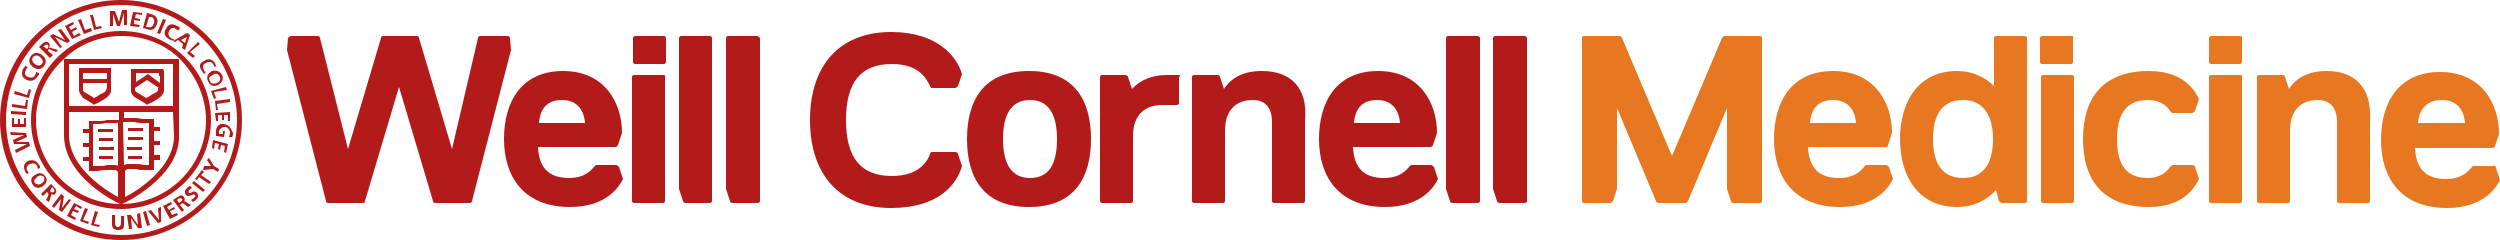
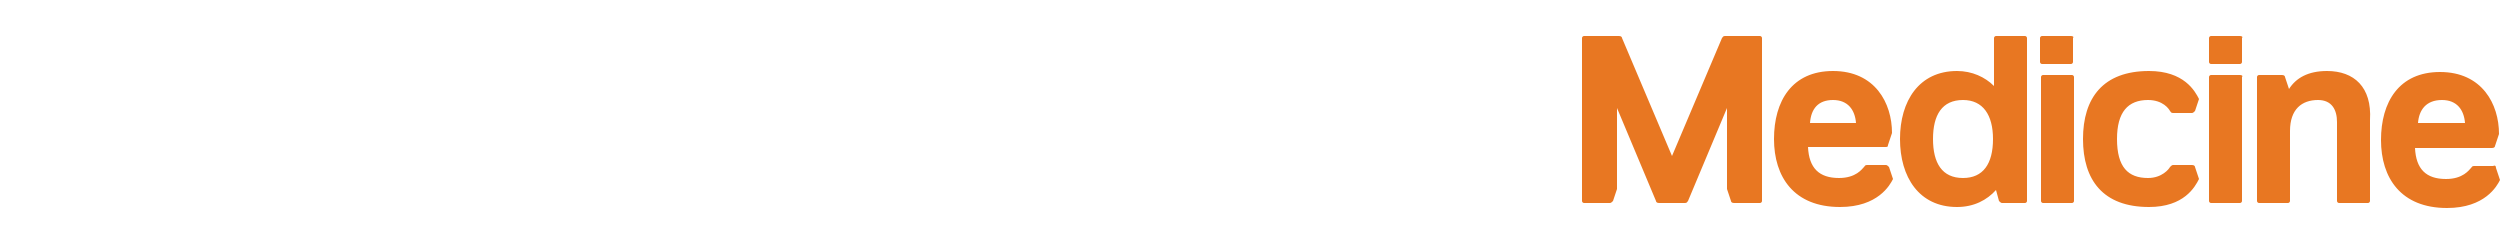
<svg xmlns="http://www.w3.org/2000/svg" version="1.1" id="Logo" x="0px" y="0px" viewBox="0 0 250 24" style="enable-background:new 0 0 250 24;" xml:space="preserve">
  <style type="text/css">
	.st0{fill:#E87722;}
	.st1{fill:#B31B1B;}
</style>
  <g>
    <path class="st0" d="M207.4,7.7v12.4c0,0.1-0.1,0.2-0.2,0.2h-2.9c-0.1,0-0.2-0.1-0.2-0.2V7.7c0-0.1,0.1-0.2,0.2-0.2h2.9   C207.3,7.5,207.4,7.6,207.4,7.7z M202.7,3.8v16.3c0,0.1-0.1,0.2-0.2,0.2h-2.3c-0.1,0-0.2-0.1-0.3-0.2l-0.3-1.1   c-0.9,1-2.2,1.7-3.9,1.7c-3.8,0-5.7-3-5.7-6.8c0-3.8,1.9-6.8,5.7-6.8c1.5,0,2.8,0.6,3.7,1.5V3.8c0-0.1,0.1-0.2,0.2-0.2h2.9   C202.6,3.6,202.7,3.7,202.7,3.8z M199.3,13.9c0-2.4-1-3.9-3-3.9c-2.1,0-3,1.5-3,3.9c0,2.4,0.9,3.9,3,3.9   C198.3,17.8,199.3,16.4,199.3,13.9L199.3,13.9z M188.5,14.7h-7.7c0.1,2.1,1.1,3.1,3.1,3.1c1.7,0,2.3-0.9,2.5-1.1   c0.1-0.1,0.1-0.2,0.3-0.2h1.9c0.1,0,0.2,0.1,0.3,0.2l0.4,1.2c-0.3,0.6-1.5,2.8-5.3,2.8c-4.6,0-6.6-3-6.6-6.8c0-3.8,1.8-6.8,5.9-6.8   c4.2,0,5.9,3.2,5.9,6.2l-0.4,1.2C188.8,14.7,188.7,14.7,188.5,14.7z M185.6,12.3c-0.1-1.3-0.8-2.3-2.3-2.3c-1.5,0-2.2,0.9-2.3,2.3   H185.6z M176,3.6h-2.2v0h-1.3c-0.2,0-0.2,0.1-0.3,0.2l-5,11.8l-5-11.8c0-0.1-0.1-0.2-0.3-0.2h-1.3l0,0h-2.2c-0.1,0-0.2,0.1-0.2,0.2   v16.3c0,0.1,0.1,0.2,0.2,0.2h2.6c0.1,0,0.2-0.1,0.3-0.2l0.4-1.2v-8.1l3.9,9.3c0,0.1,0.1,0.2,0.3,0.2h1.3l0,0l0,0h1.3   c0.2,0,0.2-0.1,0.3-0.2l3.9-9.3v8.1l0.4,1.2c0,0.1,0.1,0.2,0.3,0.2h2.6c0.1,0,0.2-0.1,0.2-0.2V3.8C176.2,3.7,176.1,3.6,176,3.6z    M232.7,7.1c-1.9,0-3.1,0.7-3.8,1.8l-0.4-1.2c0-0.1-0.1-0.2-0.3-0.2h-2.3c-0.1,0-0.2,0.1-0.2,0.2v12.4c0,0.1,0.1,0.2,0.2,0.2h2.9   c0.1,0,0.2-0.1,0.2-0.2v-4.6h0v-2.4c0-2.2,1.2-3.1,2.8-3.1c1.4,0,1.9,1,1.9,2.2v7.9c0,0.1,0.1,0.2,0.2,0.2h2.9   c0.1,0,0.2-0.1,0.2-0.2V12C237.2,8.7,235.4,7.1,232.7,7.1z M249.6,16.8L250,18c-0.3,0.6-1.5,2.8-5.3,2.8c-4.6,0-6.6-3-6.6-6.8   c0-3.8,1.8-6.8,5.9-6.8c4.2,0,5.9,3.2,5.9,6.2l-0.4,1.2c0,0.1-0.1,0.2-0.3,0.2h-7.7c0.1,2.1,1.1,3.1,3.1,3.1c1.7,0,2.3-0.9,2.5-1.1   c0.1-0.1,0.1-0.2,0.3-0.2h1.9C249.5,16.5,249.6,16.6,249.6,16.8z M241.8,12.3h4.7c-0.1-1.3-0.8-2.3-2.3-2.3   C242.6,10,241.9,11,241.8,12.3z M224,3.6h-2.9c-0.1,0-0.2,0.1-0.2,0.2v2.4c0,0.1,0.1,0.2,0.2,0.2h2.9c0.1,0,0.2-0.1,0.2-0.2V3.8   C224.3,3.7,224.2,3.6,224,3.6z M214.8,10c1.5,0,2.1,0.9,2.2,1.1c0.1,0.1,0.1,0.2,0.3,0.2h1.9c0.1,0,0.2-0.1,0.3-0.2l0.4-1.2   c-0.4-0.8-1.5-2.8-5-2.8c-4.6,0-6.6,2.7-6.6,6.8c0,4.1,2,6.8,6.6,6.8c3.5,0,4.6-2,5-2.8l-0.4-1.2c0-0.1-0.1-0.2-0.3-0.2h-1.9   c-0.1,0-0.2,0.1-0.3,0.2c-0.1,0.2-0.8,1.1-2.2,1.1c-2,0-3.1-1.1-3.1-3.9C211.7,11.2,212.8,10,214.8,10z M224,7.5h-2.9   c-0.1,0-0.2,0.1-0.2,0.2v12.4c0,0.1,0.1,0.2,0.2,0.2h2.9c0.1,0,0.2-0.1,0.2-0.2V7.7C224.3,7.6,224.2,7.5,224,7.5z M207.1,3.6h-2.9   c-0.1,0-0.2,0.1-0.2,0.2v2.4c0,0.1,0.1,0.2,0.2,0.2h2.9c0.1,0,0.2-0.1,0.2-0.2V3.8C207.4,3.7,207.3,3.6,207.1,3.6z" />
-     <path class="st1" d="M66.6,3.8v2.4c0,0.1-0.1,0.2-0.2,0.2h-2.9c-0.1,0-0.2-0.1-0.2-0.2V3.8c0-0.1,0.1-0.2,0.2-0.2h2.9   C66.5,3.6,66.6,3.7,66.6,3.8z M109.1,13.9c0,3.8-1.6,6.8-6.2,6.8c-4.6,0-6.2-3-6.2-6.8c0-3.8,1.6-6.8,6.2-6.8   C107.5,7.1,109.1,10.1,109.1,13.9z M105.7,13.9c0-2.4-0.8-3.9-2.7-3.9c-1.9,0-2.7,1.5-2.7,3.9c0,2.4,0.8,3.9,2.7,3.9   C104.9,17.8,105.7,16.4,105.7,13.9z M75.7,3.6h-2.9c-0.1,0-0.2,0.1-0.2,0.2v15.1l0.4,1.2c0,0.1,0.1,0.2,0.3,0.2h2.5   c0.1,0,0.2-0.1,0.2-0.2V3.8C75.9,3.7,75.8,3.6,75.7,3.6z M71,3.6h-2.9c-0.1,0-0.2,0.1-0.2,0.2v15.1l0.4,1.2c0,0.1,0.1,0.2,0.3,0.2   H71c0.1,0,0.2-0.1,0.2-0.2V3.8C71.2,3.7,71.1,3.6,71,3.6z M89.2,6.4C92,6.4,92.7,8,93,8.6c0,0.1,0.1,0.2,0.2,0.2h2.3   c0.1,0,0.2-0.1,0.3-0.2l0.4-1.2c-0.5-1.7-2.4-4.2-7.1-4.2C84,3.2,81,6.5,81,12c0,5.5,3,8.8,8.1,8.8c4.8,0,6.6-2.4,7.1-4.2l-0.4-1.2   c0-0.1-0.1-0.2-0.3-0.2h-2.3c-0.1,0-0.2,0.1-0.2,0.2c-0.2,0.6-1,2.2-3.8,2.2c-3.1,0-4.6-1.8-4.6-5.6C84.6,8.2,86.1,6.4,89.2,6.4z    M143,14.7h-7.7c0.1,2.1,1.1,3.1,3.1,3.1c1.7,0,2.3-0.9,2.5-1.1c0.1-0.1,0.1-0.2,0.3-0.2h1.9c0.1,0,0.2,0.1,0.3,0.2l0.4,1.2   c-0.3,0.6-1.5,2.8-5.3,2.8c-4.6,0-6.6-3-6.6-6.8c0-3.8,1.8-6.8,5.9-6.8c4.2,0,5.9,3.2,5.9,6.2l-0.4,1.2   C143.2,14.7,143.1,14.7,143,14.7z M140,12.3c-0.1-1.3-0.8-2.3-2.3-2.3c-1.5,0-2.2,0.9-2.3,2.3H140z M117.9,7.5h-1.2   c-1.5,0-2.7,0.5-3.5,1.4l-0.4-1.2c0-0.1-0.1-0.2-0.3-0.2h-2.3c-0.1,0-0.2,0.1-0.2,0.2v12.4c0,0.1,0.1,0.2,0.2,0.2h2.9   c0.1,0,0.2-0.1,0.2-0.2v-4.3v-2.2c0-2.2,1.3-3.1,2.9-3.1h1.5c0.1,0,0.2-0.1,0.2-0.2V7.7C118.1,7.6,118,7.5,117.9,7.5z M147.7,3.6   h-2.9c-0.1,0-0.2,0.1-0.2,0.2v15.1l0.4,1.2c0,0.1,0.1,0.2,0.3,0.2h2.5c0.1,0,0.2-0.1,0.2-0.2V3.8C148,3.7,147.9,3.6,147.7,3.6z    M126.2,7.1c-1.9,0-3.1,0.7-3.8,1.8l-0.4-1.2c0-0.1-0.1-0.2-0.3-0.2h-2.3c-0.1,0-0.2,0.1-0.2,0.2v12.4c0,0.1,0.1,0.2,0.2,0.2h2.9   c0.1,0,0.2-0.1,0.2-0.2v-4.6v-2.4c0-2.2,1.2-3.1,2.8-3.1c1.4,0,1.9,1,1.9,2.2v7.9c0,0.1,0.1,0.2,0.2,0.2h2.9c0.1,0,0.2-0.1,0.2-0.2   V12C130.8,8.7,129,7.1,126.2,7.1z M61.5,14.7h-7.7c0.1,2.1,1.1,3.1,3.1,3.1c1.7,0,2.3-0.9,2.5-1.1c0.1-0.1,0.1-0.2,0.3-0.2h1.9   c0.1,0,0.2,0.1,0.3,0.2l0.4,1.2c-0.3,0.6-1.5,2.8-5.3,2.8c-4.6,0-6.6-3-6.6-6.8c0-3.8,1.8-6.8,5.9-6.8c4.2,0,5.9,3.2,5.9,6.2   l-0.4,1.2C61.7,14.7,61.6,14.7,61.5,14.7z M58.5,12.3C58.4,11,57.7,10,56.2,10c-1.5,0-2.2,0.9-2.3,2.3H58.5z M66.3,7.5h-2.9   c-0.1,0-0.2,0.1-0.2,0.2v12.4c0,0.1,0.1,0.2,0.2,0.2h2.9c0.1,0,0.2-0.1,0.2-0.2V7.7C66.6,7.6,66.5,7.5,66.3,7.5z M51,3.8   c0-0.1-0.1-0.2-0.3-0.2H48c-0.1,0-0.2,0.1-0.2,0.2l-2.6,11.1L41.9,3.8c0-0.1-0.1-0.2-0.2-0.2h-1.7h-1.7c-0.1,0-0.2,0.1-0.2,0.2   l-3.3,11.1L32,3.8c0-0.1-0.1-0.2-0.2-0.2h-2.7c-0.1,0-0.2,0.1-0.3,0.2L28.7,5l3.9,15.1c0,0.1,0.1,0.2,0.2,0.2h3.5   c0.1,0,0.2-0.1,0.2-0.2l3.4-11.4l3.4,11.4c0,0.1,0.1,0.2,0.2,0.2H47c0.1,0,0.2-0.1,0.2-0.2L51.1,5L51,3.8z M152.4,3.6h-2.9   c-0.1,0-0.2,0.1-0.2,0.2v15.1l0.4,1.2c0,0.1,0.1,0.2,0.3,0.2h2.5c0.1,0,0.2-0.1,0.2-0.2V3.8C152.7,3.7,152.6,3.6,152.4,3.6z    M14,2.5l-0.6-0.1L13.4,2L14,2.1l0-0.2l-0.5-0.1l0.1-0.4l0.6,0.1l0-0.2l-0.9-0.1L13,2.6l0.9,0.1L14,2.5z M14.7,2.9l-0.4-0.1   l0.4-1.5l0.4,0.1c0.4,0.1,0.8,0.4,0.6,1S15.1,3.1,14.7,2.9z M14.6,2.7l0.2,0c0.2,0.1,0.5,0,0.6-0.4c0.1-0.3-0.1-0.6-0.3-0.6l-0.2,0   L14.6,2.7z M10.2,2.8l-0.1-0.2L9.6,2.7L9.3,1.5L9,1.5L9.4,3L10.2,2.8z M11.3,2.6l0-1.2l0,0l0.4,1.2l0.3,0l0.4-1.3h0l0,1.2l0.3,0   l0-1.5l-0.5,0l-0.3,1.2h0l-0.4-1.1l-0.5,0l0,1.5L11.3,2.6z M16,3.4L16.6,2l-0.3-0.1l-0.6,1.4L16,3.4z M16.9,3.9   C17,4,17.2,4,17.3,4.1l0.1-0.2c-0.1,0-0.2,0-0.3-0.1c-0.3-0.2-0.3-0.5-0.2-0.7c0.2-0.3,0.4-0.4,0.7-0.2c0.1,0.1,0.2,0.1,0.2,0.2   L18,2.8c-0.1-0.1-0.2-0.2-0.3-0.2c-0.5-0.3-0.9-0.2-1.1,0.3C16.3,3.3,16.5,3.7,16.9,3.9z M17.3,4.1l1.4-0.8L19,3.5L18.5,5l-0.3-0.2   l0.1-0.4l-0.5-0.4l-0.3,0.2L17.3,4.1z M18.1,4l0.4,0.3l0.2-0.6l0,0L18.1,4z M21.1,12c0,4.9-4.1,8.9-9,8.9c-5,0-9-4-9-8.9   c0-4.9,4.1-8.9,9-8.9C17.1,3.1,21.1,7.1,21.1,12z M20.6,12c0-2.4-1.1-4.6-2.7-6.2v0h0c-1.5-1.4-3.5-2.2-5.7-2.2   c-2.2,0-4.2,0.8-5.7,2.2h0v0C4.7,7.4,3.6,9.6,3.6,12c0,4.6,3.8,8.4,8.5,8.4c0,0,0,0,0,0l0,0l0,0C16.8,20.4,20.6,16.6,20.6,12z    M11,13.8c-0.1,0-0.3,0-0.4,0l-0.3,0c-0.2,0-0.3,0-0.4,0l0,0.3c0.1,0,0.2,0,0.4,0l0.3,0c0.1,0,0.3,0,0.4,0l0.2,0c0,0,0.1,0,0.1,0   l0-0.3c0,0-0.1,0-0.2,0L11,13.8z M13,14l0.2,0c0.2,0,0.3,0,0.4,0l0.3,0c0.2,0,0.3,0,0.4,0l0-0.3c-0.1,0-0.2,0-0.4,0l-0.3,0   c-0.1,0-0.2,0-0.4,0l-0.2,0c-0.1,0-0.1,0-0.2,0l0,0.3C12.9,14,12.9,14,13,14z M13,13.1l0.2,0c0.2,0,0.3,0,0.4,0l0.7,0l0-0.3l-0.7,0   c-0.1,0-0.2,0-0.4,0l-0.2,0c-0.1,0-0.1,0-0.2,0l0,0.3C12.9,13.1,12.9,13.1,13,13.1z M19.3,5.8l0.2-0.2L19,5.2L20,4.4l-0.2-0.2   l-1.1,1.1L19.3,5.8z M10.6,13.2c0.1,0,0.2,0,0.4,0l0.2,0c0,0,0.1,0,0.1,0l0-0.3c0,0-0.1,0-0.2,0l-0.2,0c-0.1,0-0.3,0-0.4,0l-0.7,0   l0,0.3L10.6,13.2z M12.2,20.4l-0.1,0c0,0,0,0,0,0l-0.1,0c-0.2-0.1-5.6-2.6-5.6-6.9l0-7.6c0,0,0,0,0,0l11.5,0c0,0,0,0,0,0l0,7.8   C17.9,17.7,12.5,20.3,12.2,20.4z M17.3,11.2h-4.9l0,0.6l0,0c0,0,0,0,0,0c0,0,0.2,0,0.5,0c0.1,0,0.2,0,0.2,0c0.2,0,0.3,0,0.5,0l0,0   c0.3,0,0.5,0.1,0.7,0.1c0.2,0,0.4,0,0.5,0h0.1c0.1,0,0.2,0,0.3,0l0.2,0l0,0.8h0.6v0.4h-0.6l0,1h0.6v0.4h-0.6v1h0.6V16h-0.6l0,1   l-0.2,0c0,0-0.3,0-0.7,0c-0.4,0-0.7,0-0.9-0.1c-0.3,0-0.5,0-0.8,0c-0.1,0-0.2,0.1-0.2,0.1c0,0,0,0-0.1,0.1l0,2.6   c1.2-0.6,4.9-2.9,4.9-6.1L17.3,11.2z M12.4,16.5c0.1,0,0.2-0.1,0.3-0.1h0c0.3,0,0.6,0,0.8,0c0.3,0,0.5,0,0.9,0.1c0.1,0,0.2,0,0.2,0   c0.1,0,0.1,0,0.2,0l0.1,0l0-4.2l-0.1,0c0,0,0,0,0,0l-0.1,0c-0.1,0-0.3,0-0.5,0c-0.2,0-0.5,0-0.7-0.1l0,0c-0.1,0-0.3,0-0.5,0   c-0.1,0-0.1,0-0.2,0c-0.2,0-0.4,0-0.4,0c-0.1,0-0.1,0-0.1,0.1L12.4,16.5L12.4,16.5z M11.7,12.3L11.7,12.3c0,0-0.2,0-0.3,0   c-0.1,0-0.1,0-0.2,0c-0.2,0-0.3,0-0.5,0c-0.3,0-0.5,0.1-0.7,0.1c-0.2,0-0.4,0-0.5,0H9.3l0,4.2l0.1,0c0.1,0,0.1,0,0.2,0   c0.1,0,0.1,0,0.2,0c0.4,0,0.7,0,0.9-0.1c0.3,0,0.5,0,0.8,0c0.1,0,0.2,0,0.3,0.1l0,0v-4.3C11.8,12.3,11.8,12.2,11.7,12.3L11.7,12.3z    M11.9,11.2H6.9l0,2.3c0,3.3,3.8,5.6,4.9,6.2l0-2.5c0,0-0.1-0.1-0.1-0.1c-0.1-0.1-0.1-0.1-0.2-0.1c-0.3,0-0.5,0-0.8,0   c-0.3,0-0.5,0-0.9,0.1c-0.4,0-0.7,0-0.7,0l-0.2,0l0-1H8.3v-0.4h0.6v-1H8.3v-0.4h0.6v-1H8.3v-0.4h0.6l0-0.8l0.2,0c0.1,0,0.2,0,0.3,0   c0,0,0,0,0,0l0.1,0c0.1,0,0.3,0,0.5,0c0.2,0,0.4,0,0.7-0.1l0,0c0.1,0,0.3,0,0.5,0c0.1,0,0.2,0,0.2,0c0.3,0,0.4,0,0.5,0l0,0   L11.9,11.2z M17.3,10.6l0-4.2l-10.4,0l0,4.2H17.3z M13.6,14.7c-0.1,0-0.2,0-0.4,0c-0.1,0-0.2,0-0.3,0c-0.1,0-0.1,0-0.2,0l0,0.3   c0,0,0.1,0,0.1,0c0.1,0,0.2,0,0.3,0c0.1,0,0.3,0,0.4,0l0.1,0c0.2,0,0.5,0,0.6,0l0-0.3c-0.1,0-0.4,0-0.6,0L13.6,14.7z M16.4,7.1   c0,1.2,0,1.9,0,2c0,0.2-0.2,0.5-0.5,0.7c-0.4,0.3-1,0.6-1.1,0.6l-0.1,0.1l-0.1-0.1c0,0-0.6-0.4-1-0.6c-0.3-0.2-0.5-0.4-0.5-0.7   c0-0.1,0-1.4,0-2l0-0.2h3.2L16.4,7.1z M15.9,8.8L14.7,8l-1.2,0.8V9h0c0,0.1,0.1,0.2,0.3,0.3c0.3,0.2,0.7,0.4,0.8,0.5l0,0l0,0   c0.3-0.1,0.6-0.4,0.9-0.5c0.2-0.1,0.3-0.2,0.3-0.3h0V8.8z M15.9,7.6L15.9,7.6l0-0.3h-2.3v0.3v0.6l1.2-0.8l0,0l0,0l1.2,0.9V7.6z    M11.1,7.1c0,1.2,0,1.9,0,2c0,0.2-0.2,0.5-0.5,0.7c-0.4,0.3-1,0.6-1.1,0.6l-0.1,0.1l-0.1-0.1c0,0-0.6-0.4-1-0.6   C8.1,9.5,7.9,9.3,7.9,9c0-0.1,0-1.4,0-2l0-0.2h3.2L11.1,7.1z M8.3,7.9h2.4l0-0.6H8.3V7.9z M10.7,8.3H8.3v0.1c0,0.3,0,0.5,0,0.6   c0,0.1,0.1,0.2,0.3,0.3c0.3,0.2,0.7,0.4,0.8,0.5l0,0l0,0c0.3-0.1,0.6-0.4,0.9-0.5c0.2-0.1,0.3-0.2,0.3-0.3   C10.7,8.9,10.7,8.6,10.7,8.3L10.7,8.3z M11,15.6c-0.1,0-0.3,0-0.4,0l-0.1,0c-0.2,0-0.5,0-0.6,0l0,0.3c0.1,0,0.4,0,0.6,0l0.1,0   c0.1,0,0.2,0,0.4,0l0.2,0c0,0,0.1,0,0.1,0l0-0.3c0,0-0.1,0-0.2,0L11,15.6z M11,14.7c-0.1,0-0.3,0-0.4,0l-0.1,0c-0.2,0-0.5,0-0.6,0   l0,0.3c0.1,0,0.4,0,0.6,0l0.1,0c0.1,0,0.2,0,0.4,0c0.1,0,0.2,0,0.3,0c0,0,0.1,0,0.1,0l0-0.3c0,0-0.1,0-0.2,0   C11.1,14.6,11,14.7,11,14.7z M13.6,15.6c-0.1,0-0.2,0-0.4,0l-0.2,0c-0.1,0-0.1,0-0.2,0l0,0.3c0,0,0.1,0,0.1,0l0.2,0   c0.2,0,0.3,0,0.4,0l0.1,0c0.2,0,0.5,0,0.6,0l0-0.3c-0.1,0-0.4,0-0.6,0L13.6,15.6z M12.1,22.3c0,0.2-0.1,0.4-0.3,0.4   c-0.2,0-0.3-0.2-0.3-0.4l0-0.8l-0.3,0l0,0.9c0,0.4,0.2,0.6,0.6,0.6c0.4,0,0.6-0.1,0.6-0.5l0-0.9l-0.3,0L12.1,22.3z M18.9,19.3   c-0.1-0.1,0-0.2,0-0.3c0.1-0.1,0.2-0.1,0.3-0.2L19,18.6c-0.1,0-0.2,0.1-0.3,0.2c-0.2,0.2-0.3,0.4-0.1,0.7c0.3,0.3,0.7-0.2,0.9,0   c0.1,0.1,0,0.2-0.1,0.3c-0.1,0.1-0.2,0.1-0.3,0.2l0.2,0.2c0.1-0.1,0.2-0.1,0.3-0.2c0.2-0.2,0.3-0.5,0.1-0.7   C19.4,18.9,19.1,19.4,18.9,19.3z M20.4,17.2L20.2,17l-0.7,0.9l0.2,0.1l0.2-0.3l1,0.7l0.2-0.2l-1-0.7L20.4,17.2z M18.6,20.2l0.5,0.3   l-0.3,0.2l-0.4-0.3c-0.1-0.1-0.2-0.1-0.3,0l-0.1,0.1l0.4,0.5l-0.2,0.2L17.3,20l0.3-0.2c0.3-0.2,0.6-0.4,0.8-0.1   c0.1,0.1,0.1,0.3,0,0.5l0,0C18.4,20.1,18.5,20.1,18.6,20.2z M18.2,19.9c-0.1-0.1-0.2-0.1-0.4,0L17.7,20l0.2,0.3l0.1-0.1   C18.1,20.2,18.3,20,18.2,19.9z M13.7,21.4l0.1,1.1l0,0l-0.7-1l-0.4,0l0.2,1.4l0.3,0l-0.1-1.1l0,0l0.7,1l0.4,0L14,21.3L13.7,21.4z    M14.3,21.2l0.4,1.4l0.3-0.1l-0.4-1.4L14.3,21.2z M17.2,21.5L17,21.1l0.5-0.2l-0.1-0.2l-0.5,0.3l-0.2-0.3l0.5-0.3l-0.1-0.2   l-0.8,0.4l0.7,1.3l0.8-0.4l-0.1-0.2L17.2,21.5z M20.9,15.8L20.7,16l0.4,0.6l-0.7,0L20.3,17l1-0.1l0.5,0.3l0.1-0.3l-0.5-0.3   L20.9,15.8z M15.8,20.8l0.1,1.2l0,0L15.1,21l-0.3,0.1l1,1.2l0.3-0.1l0-1.5L15.8,20.8z M19.2,18.3l1.1,0.9l0.2-0.2l-1.1-0.9   L19.2,18.3z M22.2,7.5c0.2,0.4,0,0.8-0.4,1c-0.4,0.2-0.8,0.1-1-0.4c-0.2-0.4,0-0.8,0.4-1C21.6,7,22,7.1,22.2,7.5z M21.3,7.5   C21,7.6,20.8,7.8,21,8.1c0.1,0.3,0.4,0.3,0.7,0.2c0.2-0.1,0.4-0.3,0.3-0.6C21.8,7.3,21.5,7.3,21.3,7.5z M21.4,9.9l0.2-0.1l-0.2-0.6   L22.7,9l-0.1-0.3l-1.5,0.4L21.4,9.9z M20.2,7.1c0.1,0.1,0.1,0.2,0.2,0.3l0.2-0.2c-0.1,0-0.2-0.1-0.2-0.2c-0.2-0.3-0.1-0.6,0.2-0.7   c0.3-0.2,0.6-0.1,0.7,0.1c0.1,0.1,0.1,0.2,0.1,0.3l0.2-0.1c0-0.1-0.1-0.2-0.1-0.3c-0.3-0.4-0.7-0.5-1.1-0.2   C19.9,6.3,19.9,6.7,20.2,7.1z M24.2,12c0,6.6-5.4,12-12.1,12C5.4,24,0,18.6,0,12C0,5.4,5.4,0,12.1,0C18.8,0,24.2,5.4,24.2,12z    M23.7,12c0-6.3-5.2-11.5-11.6-11.5C5.7,0.5,0.6,5.7,0.6,12c0,6.3,5.2,11.5,11.6,11.5C18.5,23.5,23.7,18.3,23.7,12z M21.2,14.8   l0.2,0.1l0.1-0.6l0.4,0.1l-0.1,0.5l0.2,0.1l0.1-0.5l0.4,0.1l-0.1,0.6l0.2,0.1l0.2-0.9l-1.5-0.4L21.2,14.8z M21.6,11l0.2,0l-0.1-0.6   l1.3-0.2l0-0.3l-1.5,0.2L21.6,11z M22.4,12.4c-0.5-0.1-0.8,0.3-0.8,0.7c0,0.2,0,0.3,0,0.5l0.8,0.1l0.1-0.6l-0.2,0l0,0.3l-0.4,0   c0-0.1,0-0.1,0-0.2c0-0.3,0.3-0.5,0.6-0.5c0.3,0,0.5,0.3,0.5,0.6c0,0.1-0.1,0.3-0.1,0.4l0.3,0c0.1-0.1,0.1-0.3,0.1-0.4   C23.1,12.8,22.9,12.5,22.4,12.4z M21.6,12.1l0.2,0l0-0.6l0.4,0l0,0.5l0.2,0l0-0.5l0.4,0l0,0.6l0.2,0l0-0.9l-1.5,0.1L21.6,12.1z    M2.8,10l-0.2,0l-0.1,0.6l-1.3-0.2l0,0.3l1.5,0.2L2.8,10z M3.1,5.6c0.3-0.4,0.7-0.4,1.1-0.1c0.4,0.3,0.5,0.7,0.2,1.1   C4.1,7,3.7,7,3.3,6.7C2.9,6.4,2.8,6,3.1,5.6z M3.5,6.4c0.2,0.2,0.5,0.2,0.7,0c0.2-0.3,0-0.5-0.2-0.7c-0.2-0.2-0.5-0.2-0.7,0   C3.1,6,3.3,6.3,3.5,6.4z M3.1,9L2.9,8.9L2.7,9.5L1.5,9.1L1.4,9.4l1.5,0.4L3.1,9z M2.7,8c0.5,0.2,0.8,0,1.1-0.4   c0.1-0.1,0.1-0.2,0.1-0.3L3.6,7.2c0,0.1,0,0.2-0.1,0.3C3.4,7.8,3.1,7.8,2.8,7.7C2.5,7.6,2.4,7.3,2.6,7c0-0.1,0.1-0.2,0.2-0.3   L2.5,6.6C2.5,6.7,2.4,6.8,2.3,6.9C2.1,7.4,2.2,7.8,2.7,8z M9.2,3.1L9.1,2.8L8.5,3L8.1,1.9L7.8,2l0.6,1.4L9.2,3.1z M8.1,3.5L7.9,3.3   L7.4,3.6L7.2,3.2l0.5-0.3L7.6,2.7L7.1,3L6.9,2.7l0.5-0.3L7.3,2.2L6.5,2.6l0.7,1.3L8.1,3.5z M5,5.8L3.9,4.7l0.2-0.2   c0.2-0.2,0.5-0.5,0.8-0.2c0.1,0.1,0.1,0.3,0,0.5l0,0c0.1-0.1,0.2,0,0.2,0L5.8,5L5.6,5.2L5.1,5C5,4.9,4.9,4.9,4.8,5L4.8,5.1l0.5,0.4   L5,5.8z M4.7,4.9c0.1-0.1,0.2-0.2,0.1-0.4c-0.1-0.1-0.3,0-0.4,0.1L4.3,4.6L4.7,4.9L4.7,4.9z M9.8,21.2l-0.3-0.1l-0.4,1.4l0.8,0.2   l0.1-0.2l-0.6-0.1L9.8,21.2z M6.2,4.7L5.5,3.7l0,0l1.2,0.6L7,4.1L6.1,2.9L5.8,3L6.5,4l0,0L5.3,3.4L5,3.6L6,4.8L6.2,4.7z M2.6,11.2   l-1.5-0.1l0,0.3l1.5,0.1L2.6,11.2z M7.6,20.6l0.5,0.3l0.1-0.2l-0.8-0.4l-0.7,1.3l0.8,0.4l0.1-0.2l-0.5-0.3l0.2-0.4l0.5,0.2l0.1-0.2   l-0.5-0.2L7.6,20.6z M5.1,19.4c0.1,0.1,0,0.1,0,0.2l-0.2,0.6L4.6,20l0.2-0.4c0-0.1,0.1-0.2,0-0.3l-0.1-0.1l-0.4,0.4l-0.2-0.2l1-1   l0.2,0.2c0.2,0.2,0.5,0.5,0.2,0.8C5.5,19.5,5.3,19.5,5.1,19.4L5.1,19.4z M5,19.1c0.1,0.1,0.2,0.2,0.4,0.1c0.1-0.1,0-0.3-0.1-0.4   l-0.1-0.1L5,19.1L5,19.1z M6.9,19.9l-0.7,0.9l0,0l0.2-1.2l-0.3-0.2l-0.9,1.2l0.2,0.2l0.7-0.9l0,0L5.9,21l0.3,0.2L7.1,20L6.9,19.9z    M8.8,20.9l-0.3-0.1L8,22.1l0.8,0.3l0.1-0.2L8.3,22L8.8,20.9z M3,16.4c0.3-0.1,0.6-0.1,0.7,0.2c0,0.1,0.1,0.2,0.1,0.3L4,16.8   c0-0.1,0-0.2-0.1-0.3c-0.2-0.4-0.6-0.6-1.1-0.4c-0.4,0.2-0.5,0.6-0.3,1c0,0.1,0.1,0.2,0.2,0.3l0.2-0.1c-0.1,0-0.1-0.2-0.2-0.3   C2.6,16.8,2.7,16.5,3,16.4z M2.9,14.2l-1.3,0l0,0l1.1-0.5l-0.1-0.4l-1.6-0.1l0.1,0.3l1.3,0l0,0L1.3,14l0.1,0.4l1.3,0l0,0L1.5,15   l0.1,0.3l1.4-0.7L2.9,14.2z M4.3,18.6c-0.4,0.3-0.8,0.2-1-0.1c-0.3-0.4-0.2-0.8,0.2-1c0.4-0.3,0.8-0.2,1,0.1   C4.8,17.9,4.7,18.3,4.3,18.6z M4.4,17.7c-0.2-0.2-0.5-0.2-0.7,0c-0.2,0.2-0.4,0.4-0.2,0.6c0.2,0.2,0.5,0.2,0.7,0   C4.4,18.2,4.5,17.9,4.4,17.7z M2.6,12.7l0-0.9l-0.2,0l0,0.6l-0.4,0l0-0.5l-0.2,0l0,0.5l-0.4,0l0-0.6l-0.2,0l0,0.9L2.6,12.7z" />
  </g>
</svg>